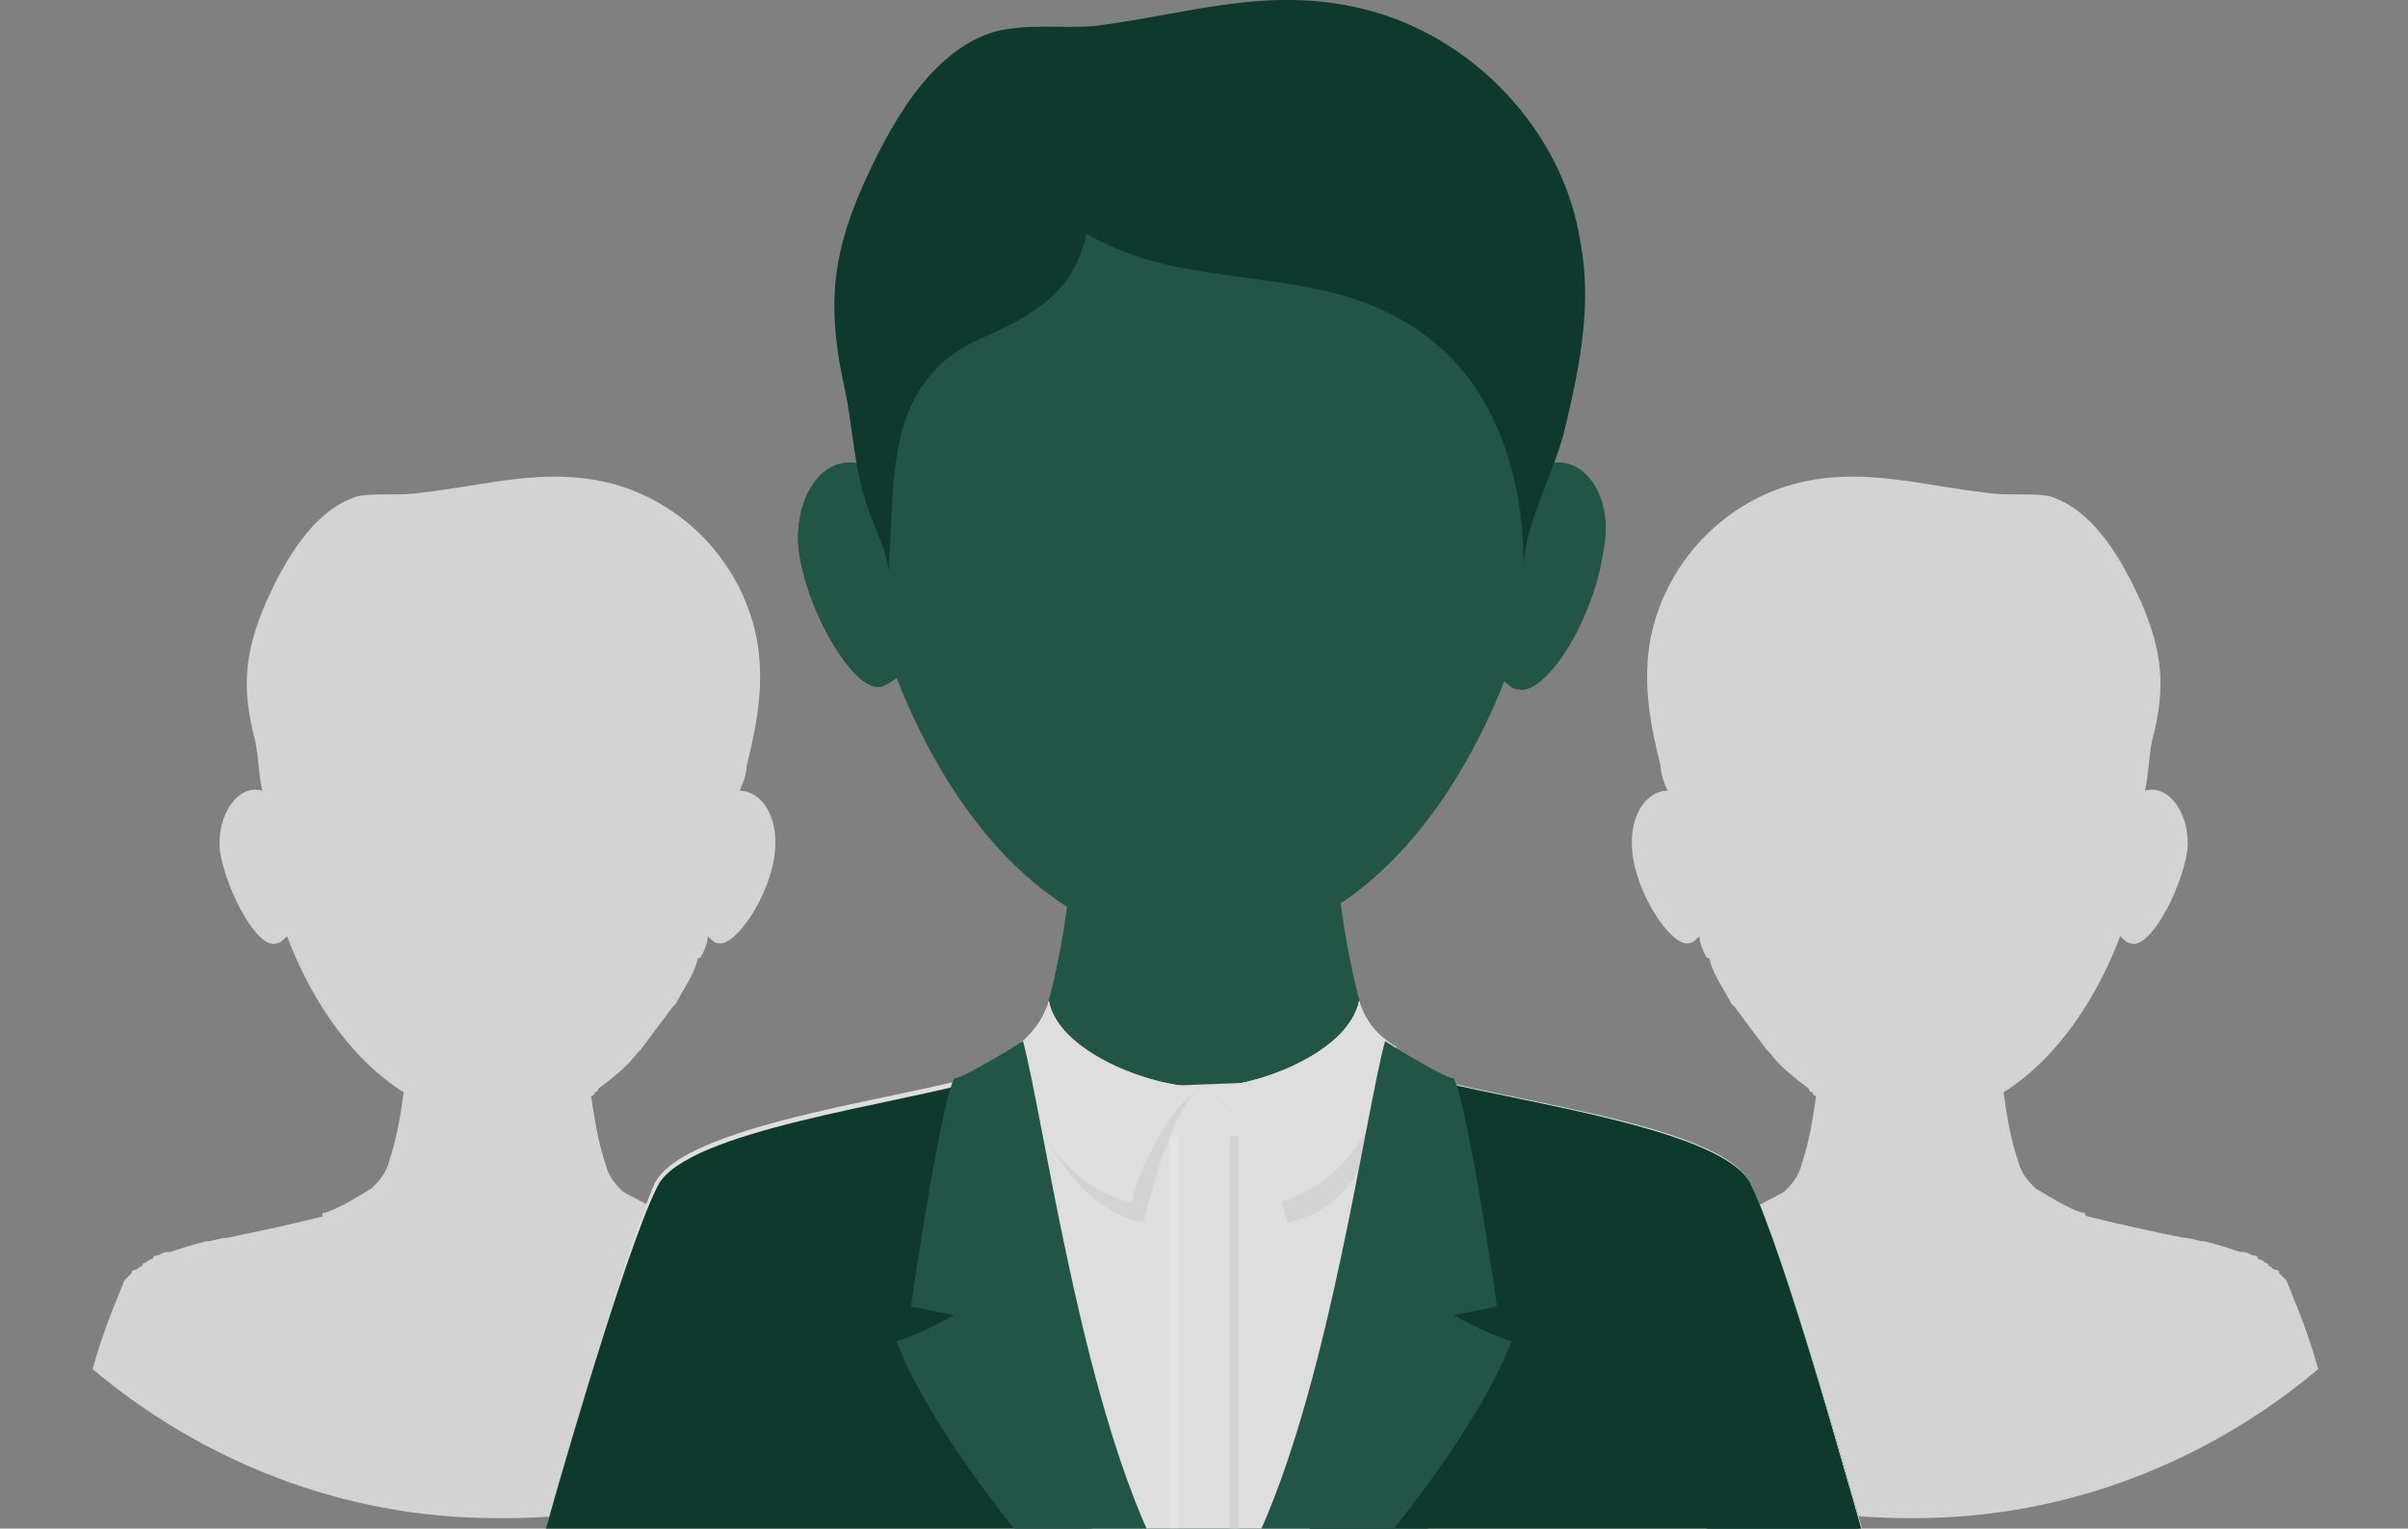
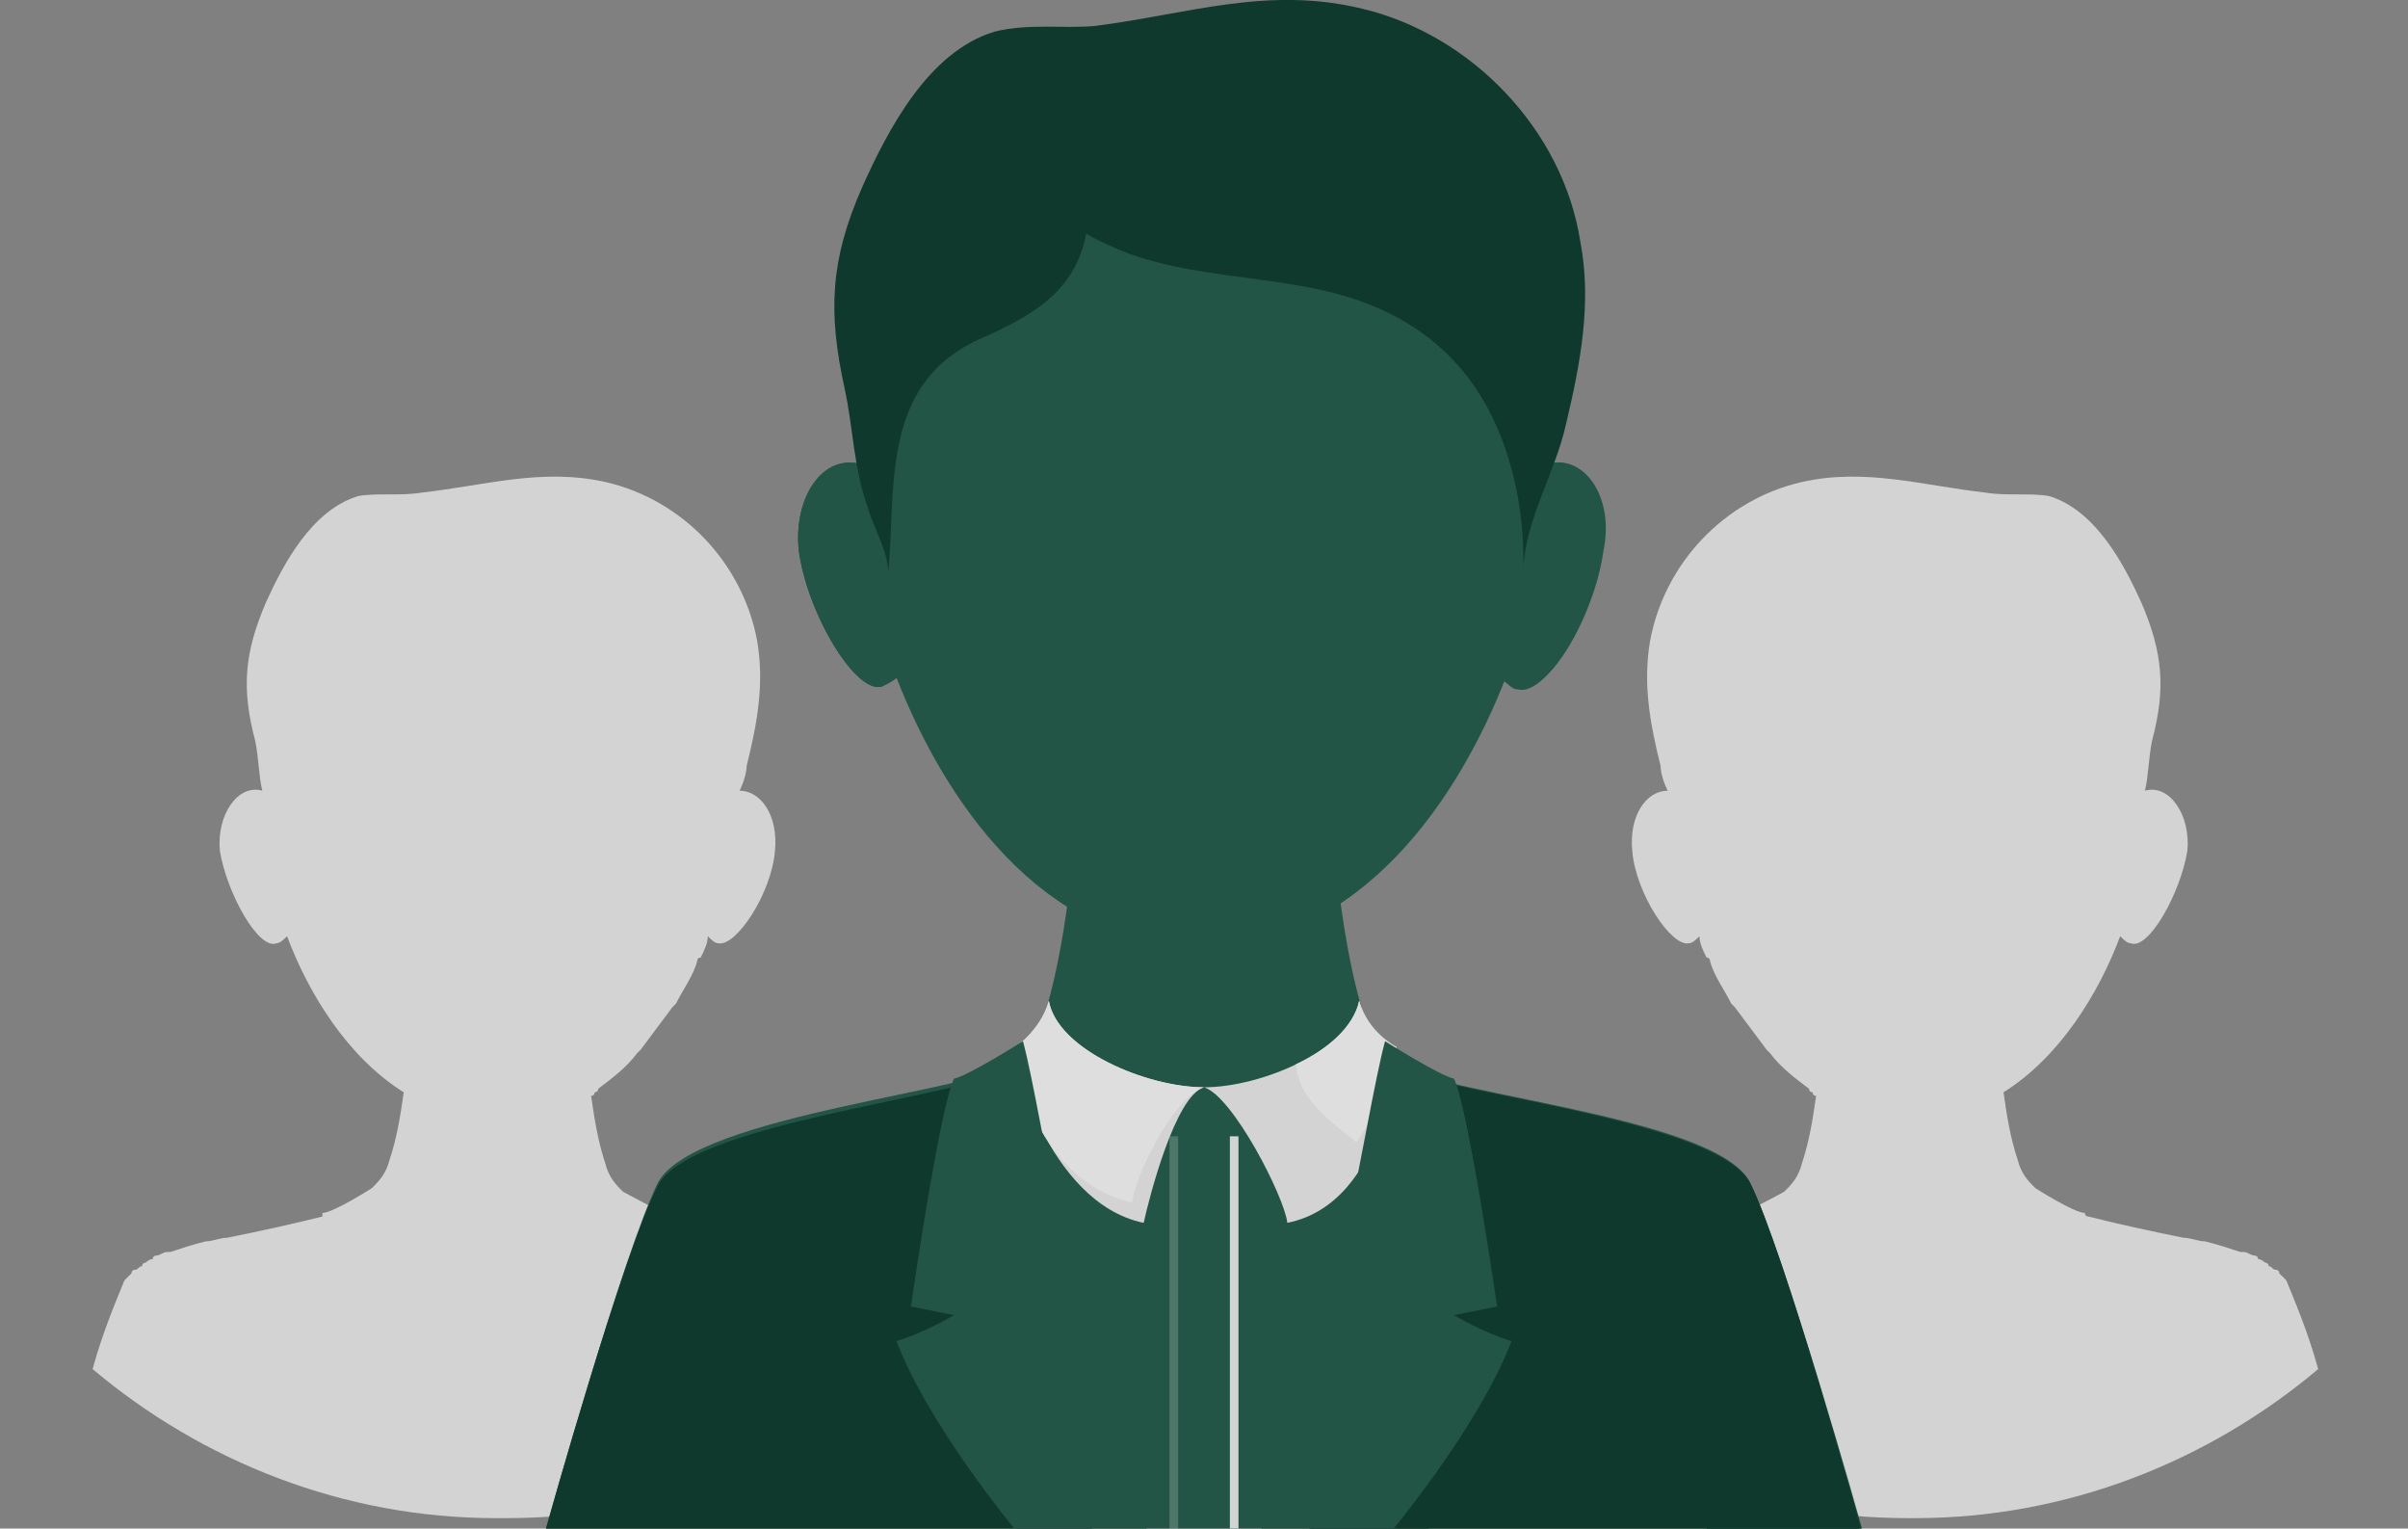
<svg xmlns="http://www.w3.org/2000/svg" width="104" height="66" viewBox="0 0 104 66" fill="none">
  <rect x="0" y="0" width="104" height="66" fill="#808080" stroke="none" />
  <g clip-path="url(#clip0_1_298)">
    <path d="M37.898 55.131C37.898 54.978 37.746 54.978 37.593 54.825C37.593 54.825 37.593 54.825 37.44 54.825C37.44 54.825 37.288 54.672 37.135 54.672C37.135 54.672 37.135 54.672 36.982 54.672C36.982 54.672 36.982 54.672 36.829 54.672C36.677 54.672 36.677 54.519 36.524 54.519C36.524 54.519 36.371 54.519 36.371 54.365C36.371 54.365 36.371 54.365 36.219 54.365C36.066 54.365 36.066 54.212 35.913 54.212C35.913 54.212 35.761 54.212 35.761 54.059H35.608C35.455 54.059 35.455 53.906 35.302 53.906C35.302 53.906 35.302 53.906 35.15 53.906C34.997 53.906 34.997 53.906 34.844 53.906H34.692C34.539 53.906 34.539 53.906 34.386 53.752H34.234C34.081 53.752 34.081 53.752 33.928 53.752C33.776 53.752 33.776 53.752 33.623 53.599C33.47 53.599 33.47 53.599 33.317 53.599C33.165 53.599 33.012 53.446 32.707 53.446C32.554 53.446 32.554 53.446 32.401 53.446C32.248 53.446 31.943 53.293 31.791 53.293H31.638C31.332 53.293 31.18 53.14 30.874 53.14C30.569 53.14 30.416 52.986 30.264 52.986H30.111C29.958 52.986 29.653 52.833 29.5 52.833C29.347 52.833 29.195 52.833 29.042 52.68C29.042 52.527 29.042 52.527 29.042 52.527C28.584 52.373 26.904 51.454 26.904 51.454C26.599 51.148 26.293 50.841 26.141 50.228C25.835 49.309 25.683 48.39 25.53 47.317C25.53 47.317 25.683 47.317 25.683 47.164C25.683 47.164 25.835 47.164 25.835 47.011C26.446 46.551 27.057 46.092 27.515 45.479L27.668 45.326C28.126 44.713 28.584 44.1 29.042 43.487L29.195 43.334C29.5 42.721 29.958 42.108 30.111 41.495C30.111 41.495 30.111 41.342 30.264 41.342C30.416 41.036 30.569 40.729 30.569 40.423C30.722 40.576 30.874 40.729 31.027 40.729C31.791 40.882 33.317 38.584 33.47 36.745C33.623 35.213 32.859 34.141 31.943 34.141C32.096 33.834 32.248 33.375 32.248 33.068C32.707 31.23 33.012 29.544 32.707 27.706C32.096 24.335 29.5 21.577 26.141 20.811C23.392 20.198 20.949 20.964 18.201 21.271C17.285 21.424 16.216 21.271 15.452 21.424C13.467 22.037 12.245 24.335 11.482 26.02C10.566 28.166 10.413 29.698 11.024 31.996C11.177 32.762 11.177 33.528 11.329 34.141C10.261 33.834 9.344 35.213 9.497 36.745C9.802 38.584 11.177 41.036 11.94 40.729C12.093 40.729 12.245 40.576 12.398 40.423C13.314 42.874 14.994 45.632 17.437 47.164C17.285 48.237 17.132 49.156 16.826 50.075C16.674 50.688 16.368 50.995 16.063 51.301C16.063 51.301 14.383 52.373 13.925 52.373V52.527C12.704 52.833 11.329 53.14 9.802 53.446C9.497 53.446 9.192 53.599 8.886 53.599C8.275 53.752 7.817 53.906 7.359 54.059H7.207C7.054 54.059 6.901 54.212 6.749 54.212C6.749 54.212 6.596 54.212 6.596 54.365C6.443 54.365 6.29 54.519 6.29 54.519C6.29 54.519 6.138 54.519 6.138 54.672C5.985 54.672 5.985 54.825 5.832 54.825C5.832 54.825 5.68 54.825 5.68 54.978C5.527 55.131 5.527 55.131 5.374 55.285C5.069 56.051 4.458 57.43 4 59.115C8.734 63.099 14.841 65.55 21.407 65.55H21.56H21.865C28.584 65.55 34.539 63.099 39.273 59.115C38.814 57.276 38.356 55.898 37.898 55.131Z" fill="#D3D3D3" />
    <path d="M65.916 55.131C65.916 54.978 66.069 54.978 66.222 54.825C66.222 54.825 66.222 54.825 66.374 54.825C66.374 54.825 66.527 54.672 66.68 54.672C66.68 54.672 66.68 54.672 66.832 54.672C66.832 54.672 66.832 54.672 66.985 54.672C67.138 54.672 67.138 54.519 67.29 54.519C67.29 54.519 67.443 54.519 67.443 54.365C67.443 54.365 67.443 54.365 67.596 54.365C67.749 54.365 67.749 54.212 67.901 54.212C67.901 54.212 68.054 54.212 68.054 54.059H68.207C68.207 54.059 68.207 54.059 68.359 54.059C68.512 54.059 68.512 53.906 68.665 53.906C68.665 53.906 68.665 53.906 68.817 53.906C68.97 53.906 68.97 53.906 69.123 53.906H69.275C69.428 53.906 69.581 53.906 69.581 53.752H69.734C69.886 53.752 69.886 53.752 70.039 53.752C70.192 53.752 70.192 53.752 70.344 53.599C70.497 53.599 70.497 53.599 70.65 53.599C70.802 53.599 70.955 53.446 71.26 53.446C71.413 53.446 71.413 53.446 71.566 53.446C71.719 53.446 72.024 53.293 72.177 53.293H72.329C72.635 53.293 72.787 53.14 73.093 53.14C73.398 53.14 73.551 52.986 73.704 52.986H73.856C74.009 52.986 74.314 52.833 74.467 52.833C74.62 52.833 74.772 52.833 74.925 52.68C74.925 52.527 74.925 52.527 74.925 52.527C75.383 52.373 77.063 51.454 77.063 51.454C77.368 51.148 77.674 50.841 77.826 50.228C78.132 49.309 78.284 48.39 78.437 47.317C78.437 47.317 78.284 47.317 78.284 47.164C78.284 47.164 78.132 47.164 78.132 47.011C77.521 46.551 76.91 46.092 76.452 45.479L76.299 45.326C75.841 44.713 75.383 44.1 74.925 43.487L74.772 43.334C74.467 42.721 74.009 42.108 73.856 41.495C73.856 41.495 73.856 41.342 73.704 41.342C73.551 41.036 73.398 40.729 73.398 40.423C73.246 40.576 73.093 40.729 72.94 40.729C72.177 40.882 70.65 38.584 70.497 36.745C70.344 35.213 71.108 34.141 72.024 34.141C71.871 33.834 71.719 33.375 71.719 33.068C71.26 31.23 70.955 29.544 71.26 27.706C71.871 24.335 74.467 21.577 77.826 20.811C80.575 20.198 83.018 20.964 85.766 21.271C86.683 21.424 87.751 21.271 88.515 21.424C90.5 22.037 91.722 24.335 92.485 26.02C93.401 28.166 93.554 29.698 92.943 31.996C92.79 32.762 92.79 33.528 92.638 34.141C93.707 33.834 94.623 35.213 94.47 36.745C94.165 38.584 92.79 41.036 92.027 40.729C91.874 40.729 91.722 40.576 91.569 40.423C90.653 42.874 88.973 45.632 86.53 47.164C86.683 48.237 86.835 49.156 87.141 50.075C87.293 50.688 87.599 50.995 87.904 51.301C87.904 51.301 89.584 52.373 90.042 52.373C90.042 52.373 90.042 52.527 90.195 52.527C91.416 52.833 92.79 53.14 94.317 53.446C94.623 53.446 94.928 53.599 95.234 53.599C95.844 53.752 96.302 53.906 96.76 54.059H96.913C97.066 54.059 97.219 54.212 97.371 54.212C97.371 54.212 97.524 54.212 97.524 54.365C97.677 54.365 97.829 54.519 97.829 54.519C97.829 54.519 97.982 54.519 97.982 54.672C98.135 54.672 98.135 54.825 98.287 54.825C98.287 54.825 98.44 54.825 98.44 54.978C98.593 55.131 98.593 55.131 98.746 55.285C99.051 56.051 99.662 57.43 100.12 59.115C95.386 63.099 89.278 65.55 82.713 65.55H82.56H82.407C75.689 65.55 69.734 63.099 65 59.115C65.153 57.276 65.611 55.898 65.916 55.131Z" fill="#D3D3D3" />
    <path d="M75.58 51.056C74.091 48.068 61.06 47.196 59.819 45.702C58.578 44.332 57.833 39.226 57.585 36.113L52 35.366L46.415 36.113C46.167 39.351 45.422 44.332 44.181 45.702C42.94 47.072 30.033 48.068 28.42 51.056C26.931 54.045 23.58 66 23.58 66H52H80.42C80.42 66 77.069 54.045 75.58 51.056Z" fill="#225545" />
    <path d="M47.904 41.841C48.153 42.09 48.525 42.34 48.773 42.589C50.511 43.834 53.117 44.332 55.227 43.709C55.723 45.204 56.344 46.698 56.84 48.317C56.964 48.691 57.088 48.94 57.337 49.189C57.585 49.438 57.833 49.438 58.205 49.562C61.68 50.558 65.155 51.555 68.754 52.551C69.375 52.675 69.995 52.924 70.492 53.423C70.864 53.796 71.112 54.294 71.236 54.792C72.726 58.279 73.594 62.139 73.718 66C74.091 66 80.296 66.124 80.296 66.124C80.296 66.124 76.945 54.17 75.456 51.181C73.967 48.192 60.936 47.321 59.694 45.826C58.453 44.456 57.709 39.351 57.461 36.238L51.876 35.49L46.291 36.238C45.919 36.238 46.167 39.226 46.291 39.724C46.663 40.472 47.284 41.219 47.904 41.841Z" fill="#225545" />
    <path d="M66.769 20.049C66.52 13.823 63.666 4.608 52 4.608C40.21 4.608 37.48 13.698 37.231 20.049C35.494 19.551 34.253 21.544 34.501 23.785C34.873 26.525 36.983 30.011 38.1 29.638C38.348 29.513 38.597 29.389 38.721 29.264C40.706 34.37 44.926 40.845 51.876 40.845C58.826 40.845 63.045 34.37 65.031 29.264C65.279 29.389 65.403 29.638 65.651 29.638C66.893 30.011 68.878 26.525 69.251 23.785C69.747 21.419 68.382 19.551 66.769 20.049Z" fill="#225545" />
    <path d="M66.769 20.049C66.52 13.823 63.666 4.608 52 4.608C40.21 4.608 37.48 13.698 37.231 20.049C35.494 19.551 34.253 21.544 34.501 23.785C34.873 26.525 36.983 30.011 38.1 29.638C38.348 29.513 38.597 29.389 38.721 29.264C38.845 29.513 38.969 29.638 38.969 29.887C39.093 26.774 38.845 23.536 40.086 20.547C40.706 18.928 41.947 17.808 43.437 17.31C45.298 16.562 46.663 15.691 47.904 14.072C48.029 13.947 48.029 13.823 48.153 13.823C48.401 13.698 48.525 13.823 48.773 13.947C50.635 14.694 52.62 14.694 54.482 14.819C58.578 15.193 61.804 16.687 63.045 20.796C64.162 24.532 63.169 28.766 61.68 32.253C60.439 35.117 58.453 37.483 56.468 39.849C60.687 37.732 63.294 33.249 64.907 29.389C65.155 29.513 65.279 29.762 65.527 29.762C66.769 30.136 68.754 26.649 69.126 23.91C69.747 21.419 68.382 19.551 66.769 20.049Z" fill="#225545" />
    <path d="M64.286 17.683C63.294 15.815 61.804 14.321 59.57 13.325C56.22 11.83 52.248 12.204 48.773 10.959C48.153 10.71 47.532 10.46 46.912 10.087C46.415 12.702 44.43 13.698 42.196 14.694C37.976 16.687 38.721 21.17 38.348 24.906C38.472 24.034 37.728 22.789 37.48 21.917C36.859 20.174 36.859 18.555 36.487 16.811C35.742 13.449 35.866 11.208 37.231 8.094C38.348 5.604 40.086 2.242 42.94 1.37C44.43 0.996 45.919 1.245 47.284 1.121C51.255 0.623 54.73 -0.623 58.826 0.374C63.542 1.494 67.513 5.604 68.258 10.46C68.754 13.075 68.258 15.691 67.637 18.306C67.141 20.547 65.776 22.54 65.776 24.906C65.9 22.415 65.403 19.8 64.286 17.683Z" fill="#0F392C" />
-     <path d="M75.58 51.056C74.091 48.068 61.06 47.196 59.819 45.702C59.694 45.577 59.57 45.453 59.446 45.204C57.461 46.823 54.73 46.698 52 46.823C49.27 46.947 47.656 46.947 45.547 45.453C45.174 45.204 44.926 44.83 44.678 44.456C44.43 44.955 44.306 45.328 44.057 45.702C42.816 47.072 29.909 48.068 28.296 51.056C26.931 54.045 23.58 66 23.58 66H80.42C80.42 66 77.069 54.045 75.58 51.056Z" fill="#DEDEDE" />
    <path d="M52 46.947C49.518 46.947 45.671 45.328 45.298 43.211C44.926 44.581 43.685 45.328 43.685 45.328C43.685 45.328 45.174 51.928 49.394 52.8C49.642 51.679 50.759 47.321 52 46.947Z" fill="#D3D3D3" />
    <path d="M52 46.947C49.518 46.947 45.671 45.328 45.298 43.211C44.926 44.581 43.685 45.328 43.685 45.328C43.685 45.328 44.554 50.932 48.897 51.928C49.022 50.683 50.759 47.321 52 46.947Z" fill="#DEDEDE" />
    <path d="M52 46.947C54.482 46.947 58.329 45.328 58.702 43.211C59.074 44.581 60.315 45.328 60.315 45.328C60.315 45.328 59.943 51.928 55.599 52.8C55.475 51.679 53.241 47.321 52 46.947Z" fill="#D3D3D3" />
-     <path d="M52 46.947C54.482 46.947 58.329 45.328 58.702 43.211C59.074 44.581 60.315 45.328 60.315 45.328C60.315 45.328 59.446 50.932 55.103 51.928C54.854 50.683 53.241 47.321 52 46.947Z" fill="#DEDEDE" />
    <path d="M58.702 43.211C58.453 44.332 57.337 45.328 55.971 45.951C56.096 47.445 57.337 48.317 58.578 49.313C59.943 47.445 60.315 45.204 60.315 45.204C60.315 45.204 59.074 44.581 58.702 43.211Z" fill="#DEDEDE" />
    <path d="M60.191 50.185C59.57 55.415 59.446 61.642 56.468 66.124H80.42C80.42 66.124 77.069 54.17 75.58 51.181C74.215 48.441 63.045 47.445 60.315 46.2C60.439 47.445 60.315 48.94 60.191 50.185Z" fill="#0F392C" />
    <path d="M75.58 51.057C74.339 48.815 66.272 47.694 62.177 46.698V50.683C64.41 51.306 66.644 51.928 68.754 52.551C69.375 52.676 69.995 52.925 70.492 53.423C70.864 53.796 71.112 54.294 71.236 54.793C72.726 58.279 73.594 62.14 73.718 66C74.091 66 80.296 66.125 80.296 66.125C80.42 66 77.069 54.045 75.58 51.057Z" fill="#0F392C" />
    <path d="M64.286 57.781L66.52 56.909C66.52 56.909 64.783 49.064 63.666 47.072C62.177 46.698 60.935 46.449 60.315 46.075C60.439 47.445 60.439 48.94 60.315 50.06C59.694 55.291 59.57 61.517 56.592 66H61.68C63.169 63.758 66.396 58.653 66.396 58.653L64.286 57.781Z" fill="#0F392C" />
    <path d="M47.16 65.875C45.795 60.147 45.547 54.045 43.064 48.691C42.692 47.943 42.568 47.196 42.568 46.574C38.721 47.694 29.661 48.815 28.42 51.181C26.931 54.045 23.58 66 23.58 66H47.16V65.875Z" fill="#0F392C" />
    <path d="M44.181 44.955C45.05 48.193 46.539 59.276 49.518 66H43.809C43.809 66 40.086 61.517 38.721 57.906C39.962 57.532 41.203 56.785 41.203 56.785L39.341 56.411C39.341 56.411 40.582 47.819 41.203 46.574C41.823 46.449 44.181 44.955 44.181 44.955Z" fill="#225545" />
    <path d="M59.819 44.955C58.95 48.193 57.461 59.276 54.482 66H60.191C60.191 66 63.914 61.517 65.279 57.906C64.038 57.532 62.797 56.785 62.797 56.785L64.659 56.411C64.659 56.411 63.418 47.819 62.797 46.574C62.177 46.449 59.819 44.955 59.819 44.955Z" fill="#225545" />
    <path d="M53.489 49.064H53.117V66.125H53.489V49.064Z" fill="#D3D3D3" />
    <path opacity="0.2" d="M50.883 49.064H50.511V66.125H50.883V49.064Z" fill="white" />
  </g>
  <defs>
    <clipPath id="clip0_1_298">
      <rect width="104" height="66" fill="white" />
    </clipPath>
  </defs>
</svg>